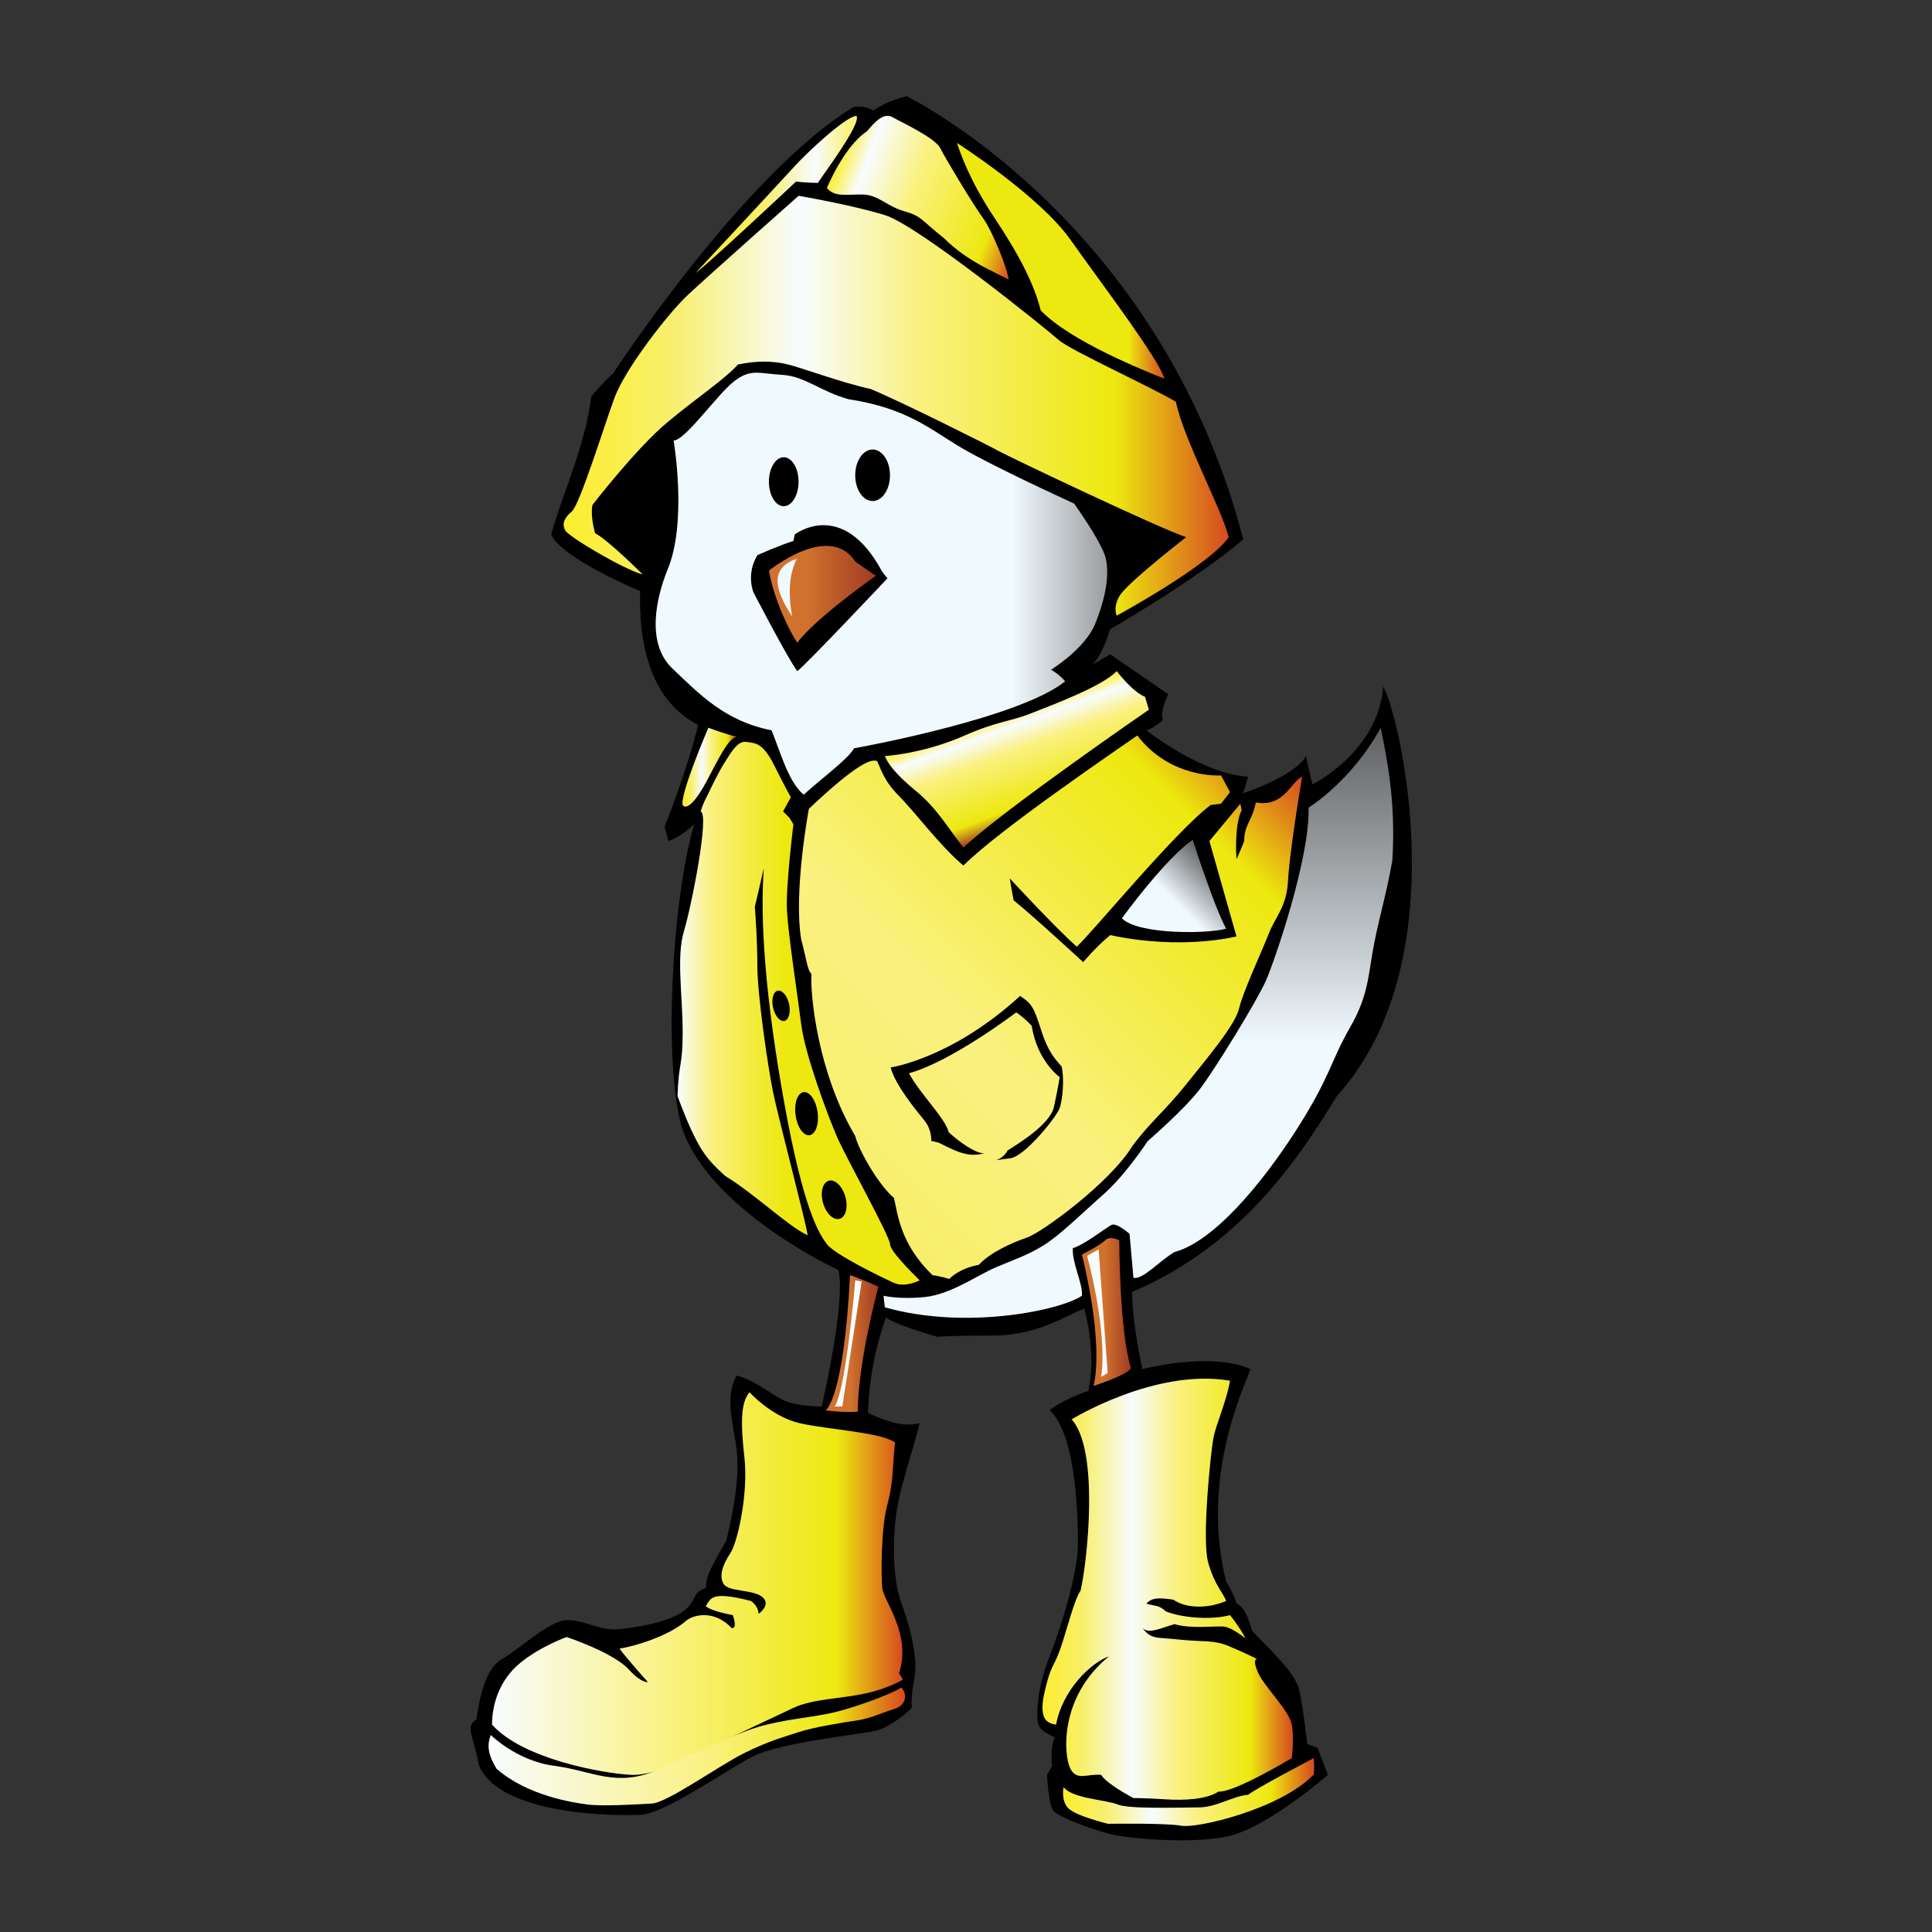
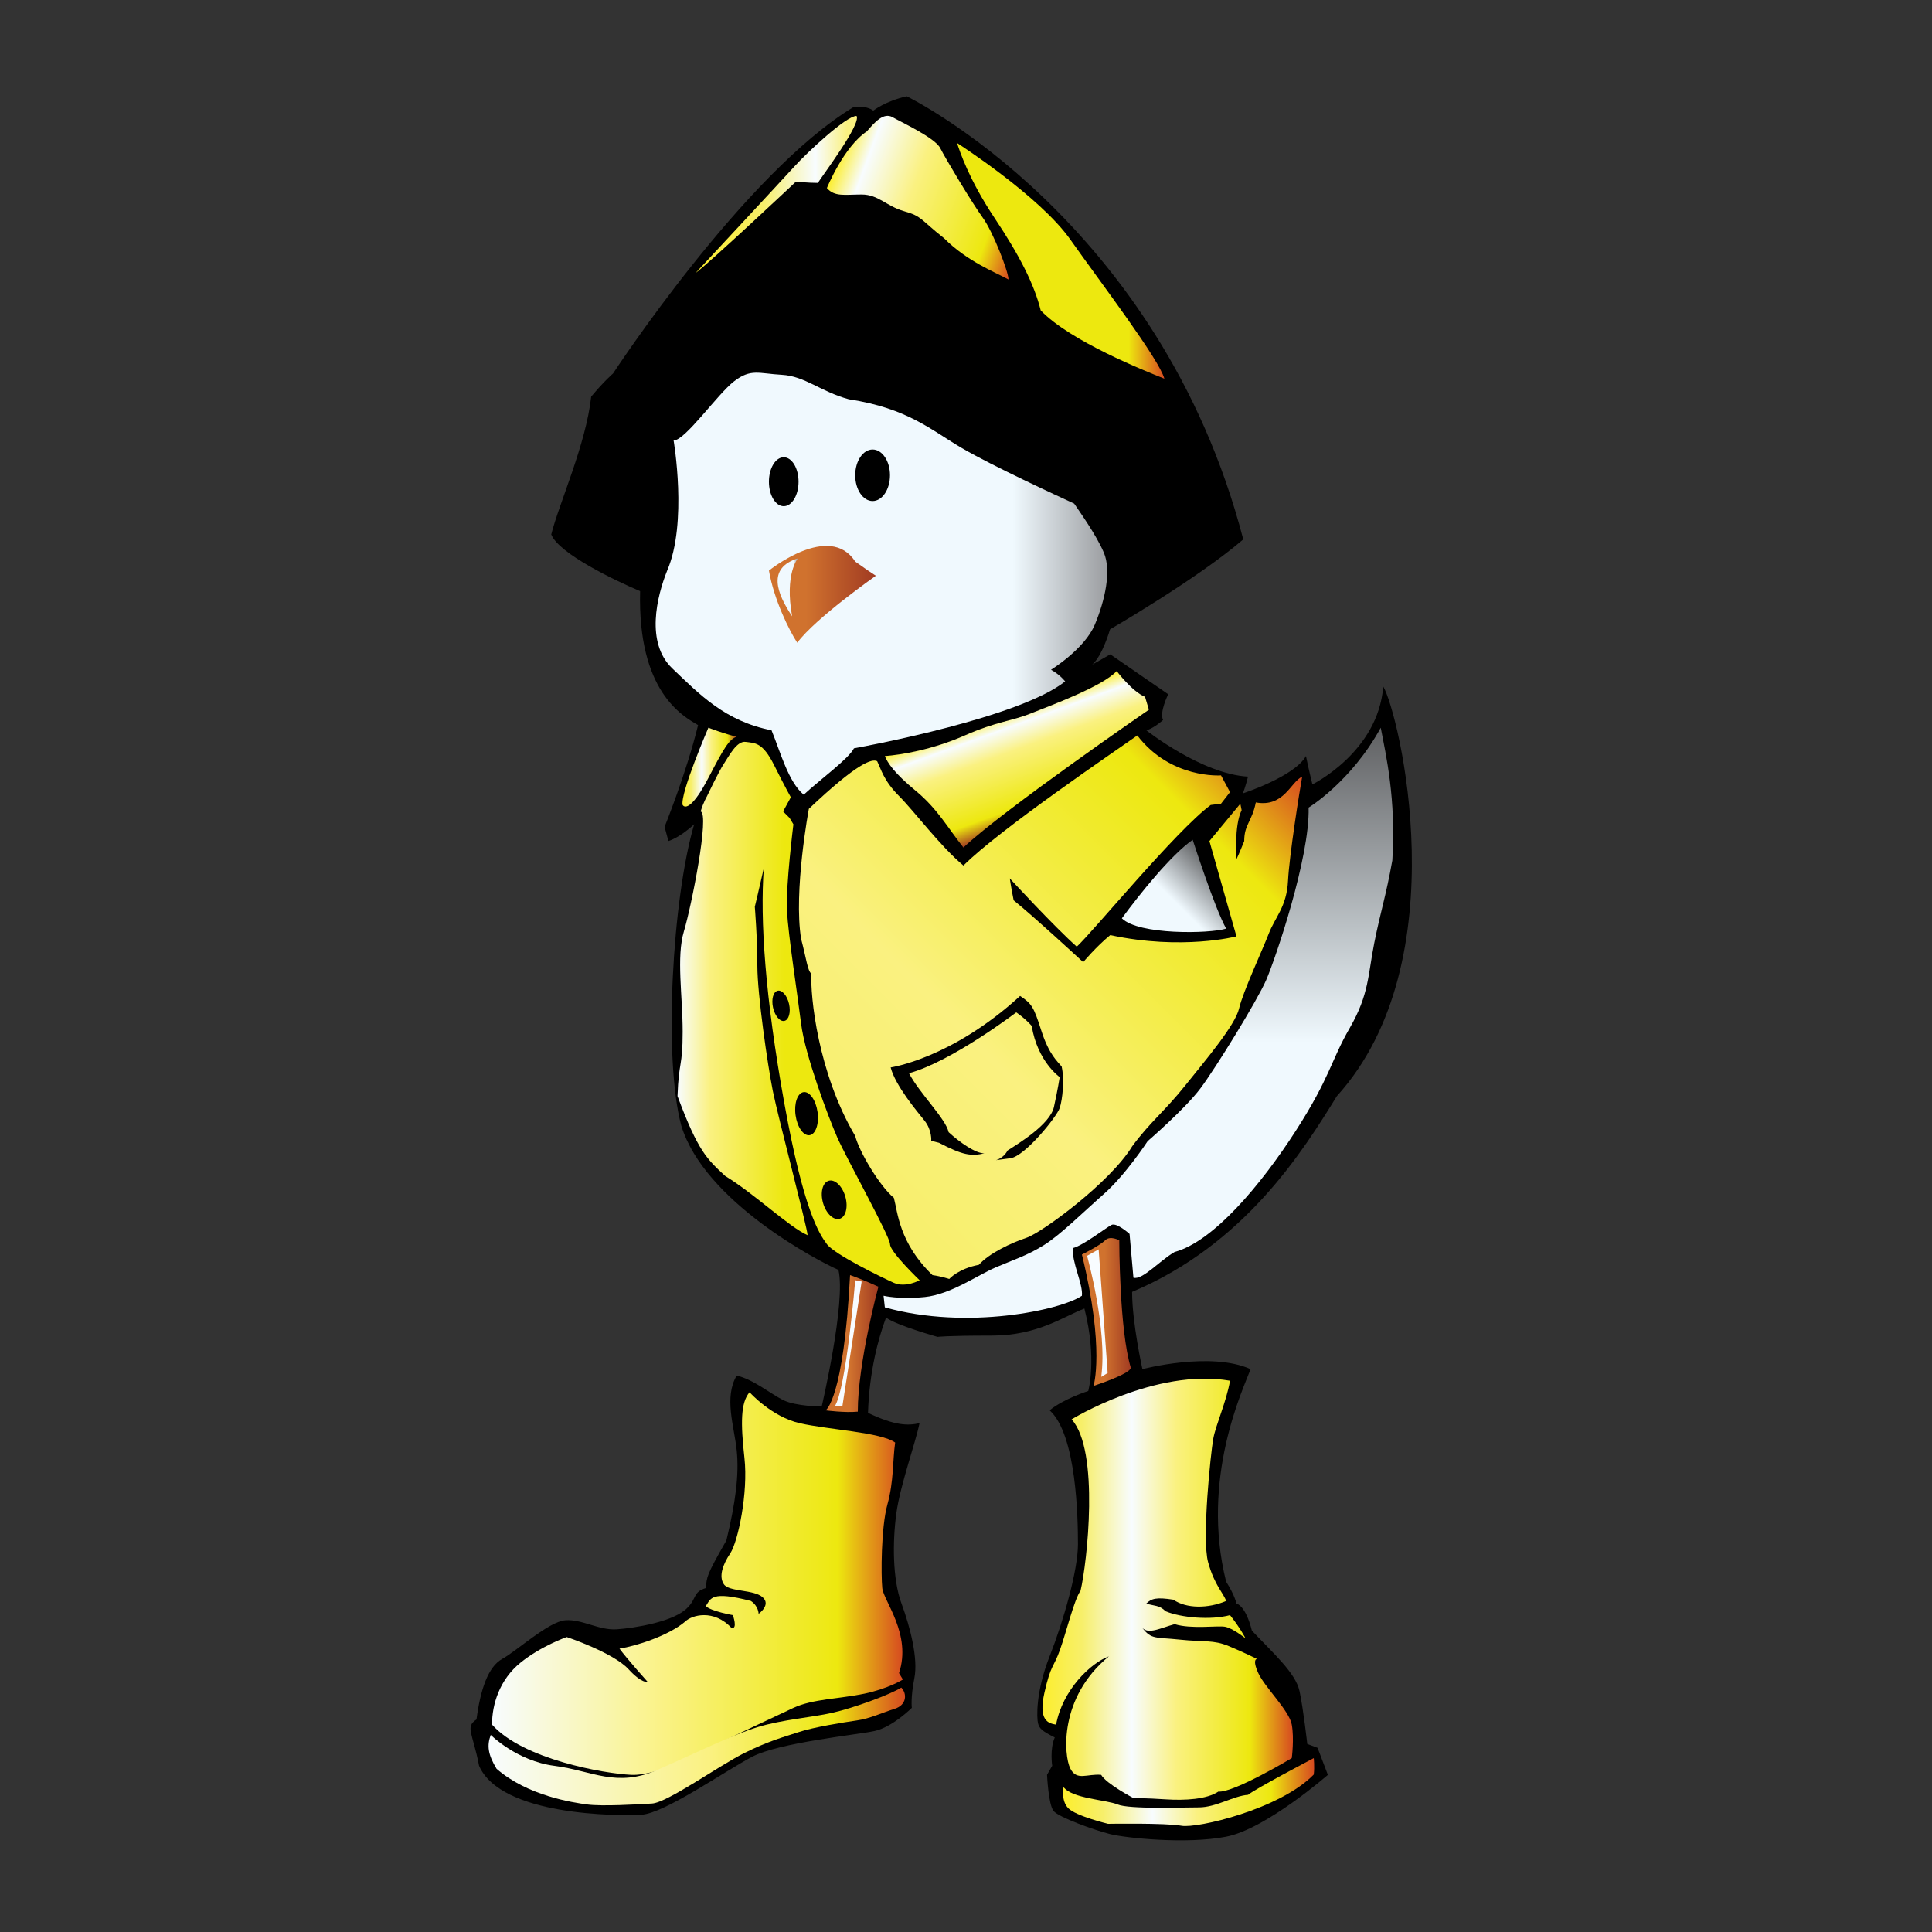
<svg xmlns="http://www.w3.org/2000/svg" enable-background="new 0 0 500 500" version="1.1" viewBox="0 0 500 500" xml:space="preserve">
  <rect x="0" y="0" width="500" height="500" fill="#333333" stroke="none" />
  <path d="m234.69 24.931s65.518 31.897 87.069 114.66c-12.069 10.345-34.483 23.276-34.483 23.276s-1.941 6.804-4.608 9.138l4.667-2.667 15 10.333s-2.334 4.667-1.334 6.667c-2.666 2.333-4.333 2.667-4.333 2.667s14.32 11.32 26.32 11.99c-0.666 2.667-1.333 4.333-1.333 4.333s13.33-4.33 16.33-9.66c0.667 3.333 1.667 7.333 1.667 7.333s16.999-8.333 18.333-25.333c4 6.667 19.666 71-12 106-8.666 14-23.667 38.334-53 50.667 0 8 2.667 20 2.667 20s17.667-4.666 28 0c-2 5.333-12.999 28.333-6.333 55 2.333 3.667 2.666 5.667 2.666 5.667s2.333 0.334 4 7c5.667 6 11.334 10.999 12.334 15.666s2 13.667 2 13.667l2.666 1 2.667 7s-15.999 14-26.333 16-26 0.333-30-0.667-13.334-4.334-14.667-6-1.68-9.35-1.68-9.35l1.334-2.333s-0.668-4.334 0.666-7.334c-3.333-1.666-4-2.332-4.333-3.666s-0.667-8.001 3-17.334 7.333-22.334 7.333-29-0.333-28.332-7.333-34.666c3.667-3 10-5 10-5s2.333-8.334-1-21.334c-5.333 2-12 7-24 7s-14 0.334-14 0.334-10.667-3-13.333-5c-2 5.333-4.333 13.999-4.667 24.666 7 3.334 10.333 3.334 13.333 2.667-1 5-5 15.999-6 23.333s-1 17.001 1.333 23.334 4.333 14.333 3.333 19.333-0.66 7.67-0.66 7.67-5 5-9.667 6-24.667 2.999-31.667 6.666-22.66 14.66-28.66 15-36.333 0.334-42-12.666c-1.667-8.667-3.667-10-0.667-12 1-7.667 3-13.667 6.667-15.667s12-9.667 16.333-10 8.67 2.67 13.34 2.34 15-1.999 18.333-5.666c2.333-2.334 1.334-4 4.667-5 0.333-3 0-3.001 5.333-12.334 2.333-9.666 3.334-17 2.667-23.333s-3.333-13.666 0-19.333c4.333 1 8.667 4.666 12 6.333s10 1.667 10 1.667 6.33-27.01 4.33-35.34c-5.333-2.333-34.667-17.666-40.667-37.333-4.667-17.333-2.333-58.667 3.333-78-4 3.667-6.667 4.333-6.667 4.333l-0.99-3.67s5.667-14 8.667-26.333c-4-2.333-15.667-8.667-15-34.667-6.333-2.667-21-9.667-23-14.667 2-8 9-23.333 10.333-35.667 3.333-4 5.667-6 5.667-6s34-52 62.333-69c3.667-0.333 5 1 5 1s3.04-2.465 8.69-3.729z" />
  <linearGradient id="k" x1="145.87" x2="318" y1="105" y2="105" gradientUnits="userSpaceOnUse">
    <stop stop-color="#FCEE2D" offset="0" />
    <stop stop-color="#F7EF6B" offset=".16" />
    <stop stop-color="#F8FCFF" offset=".356" />
    <stop stop-color="#FAF180" offset=".534" />
    <stop stop-color="#EDE80F" offset=".828" />
    <stop stop-color="#D64A20" offset="1" />
  </linearGradient>
-   <path d="m166.33 148.67s-9-9-12.333-10.667c-1.333-5-0.667-7.333-0.667-7.333s11.333-14.667 19.333-21.333 14.667-11 18.333-15c4.667-1 9-1 13 0s13.667 4.667 21.333 6.333c8 3.333 30.666 14.667 33 16s43 20.666 48.667 22.333c-3 2.333-15.666 12.333-17.333 15.333s-0.667 5-0.667 5 24-13 29-20.333c-2-7.667-11.667-25.333-13.667-35-5.32-3.33-27.32-13.333-30.32-16s-36.333-29.666-45-32.333-22.333-5-22.333-5-23.34 20.666-28.67 25.666-16.33 19.334-19 26.667-9 27.667-11 29.333-2.667 3.333-1.667 5 15 10 20 11.34z" fill="url(#k)" />
  <linearGradient id="h" x1="247.67" x2="301.33" y1="67.5" y2="67.5" gradientUnits="userSpaceOnUse">
    <stop stop-color="#EDE80F" offset=".828" />
    <stop stop-color="#D64A20" offset="1" />
  </linearGradient>
  <path d="m247.67 37s21.333 13.667 29.333 25 22.999 31 24.333 36c-5-2-24.334-9.667-32-17.667-1.666-6.667-5.333-14-12-24-6.66-10-9-17.333-9.66-19.333z" fill="url(#h)" />
  <linearGradient id="g" x1="216.89" x2="266" y1="40.717" y2="58.591" gradientUnits="userSpaceOnUse">
    <stop stop-color="#FCEE2D" offset="0" />
    <stop stop-color="#F8FCFF" offset=".141" />
    <stop stop-color="#FAF180" offset=".405" />
    <stop stop-color="#EDE80F" offset=".828" />
    <stop stop-color="#D64A20" offset="1" />
  </linearGradient>
  <path d="m214 48.667s4.333-10.667 10.333-14.667c2-2.333 4.333-5 6.667-3.667s11 5.333 12.333 8 8.333 14.333 11 18 6.667 14 6.667 16c-3.667-2-10.667-4.667-16.667-10.667-6.333-5-5.667-5.667-10.333-7s-6.667-4.333-11-4.333-7 0.667-9-1.666z" fill="url(#g)" />
  <linearGradient id="f" x1="180" x2="221.79" y1="50.334" y2="50.334" gradientUnits="userSpaceOnUse">
    <stop stop-color="#FCEE2D" offset="0" />
    <stop stop-color="#F7EF6B" offset=".423" />
    <stop stop-color="#F8FCFF" offset=".742" />
    <stop stop-color="#FAF180" offset=".939" />
  </linearGradient>
  <path d="m180 70.667s22.333-24 25.667-27.667 13.333-13 16-13c1.333 2-9 15.667-10 17.333-2.67 0-5.67-0.333-5.67-0.333s-22.33 21-26 23.667z" fill="url(#f)" />
  <linearGradient id="e" x1="169.68" x2="286.55" y1="151.06" y2="151.06" gradientUnits="userSpaceOnUse">
    <stop stop-color="#F0F9FE" offset=".791" />
    <stop stop-color="#9B9DA0" offset="1" />
  </linearGradient>
  <path d="m174.33 114s3.666 21.334-1.667 33.667c-2.66 6.66-5.66 18.66 1.34 25.33s13.667 13.667 25.667 16c2.33 5.67 4.33 13.33 8.33 16.67 4.333-4 11.667-9.333 13-12 3.667-0.667 43.001-8 54.667-17.333-1.667-2-3.667-3-3.667-3s8.666-5.333 11.333-11.667 4.334-14 2.334-18.667-6.334-10.667-7.667-12.667c-4.333-2-21-9.667-29-14.333s-14-10.333-29.333-12.667c-7.333-2-11.333-6-17.333-6.333s-8-1.666-12.333 1.667-12.67 15.336-15.67 15.336z" fill="url(#e)" />
  <linearGradient id="d" x1="261.14" x2="271.18" y1="183.81" y2="211.38" gradientUnits="userSpaceOnUse">
    <stop stop-color="#FCEE2D" offset="0" />
    <stop stop-color="#F8FCFF" offset=".141" />
    <stop stop-color="#FAF180" offset=".35" />
    <stop stop-color="#EDE80F" offset=".828" />
    <stop stop-color="#A13B22" offset="1" />
  </linearGradient>
  <path d="m289 173.67s3.999 5.333 7.333 6.667l1 3.333s-37.333 25.667-48 35.667c-4-5-6.667-10-12.333-14.667s-7.333-7.333-8-9c4.333-0.333 12.333-1.667 20.667-5.333s12-3.667 17-5.667 18.66-7 22.33-11z" fill="url(#d)" />
  <linearGradient id="c" x1="176.62" x2="190.67" y1="198.54" y2="198.54" gradientUnits="userSpaceOnUse">
    <stop stop-color="#FCEE2D" offset="0" />
    <stop stop-color="#F7EF6B" offset=".16" />
    <stop stop-color="#F8FCFF" offset=".356" />
    <stop stop-color="#FAF180" offset=".534" />
    <stop stop-color="#EDE80F" offset=".828" />
    <stop stop-color="#A13B22" offset="1" />
  </linearGradient>
  <path d="m183.33 188.33s-7.334 17-6.667 20c0.667 1 2.667 0.667 6.667-7s5.333-10 7.333-10.667c-2.99-0.66-7.33-2.33-7.33-2.33z" fill="url(#c)" />
  <linearGradient id="b" x1="175.33" x2="238" y1="262.22" y2="262.22" gradientUnits="userSpaceOnUse">
    <stop stop-color="#F8FCFF" offset="0" />
    <stop stop-color="#FAF180" offset=".135" />
    <stop stop-color="#EDE80F" offset=".442" />
  </linearGradient>
  <path d="m183 206s3-6.333 4.333-8.333 3.333-6 5.667-5.667 4.333 0 7.333 6 4.333 8.333 4.333 8.333l-2 3.667 1.667 1.667 1 1.667s-2 16-1.667 22.333 2.67 21.33 3.67 29.33 7 24.001 9.333 29.334 13.67 25.67 13.67 27.67 7.667 9.334 7.667 9.334-3.667 1.999-6.667 0.666-15.33-7.33-17.33-10-6-8.666-11-36.333-6.333-47.667-5.333-61c-1.667 7.333-2.333 10-2.333 10s0.66 8 0.66 15.33 2.667 25.668 4 32.334 9 35.666 9 37.333c-4.667-2-13.667-10.666-21.333-15.333-4.667-4.334-7-6.334-12.333-20.667 0.333-9.333 1.333-7.334 1.333-16.667s-1.67-19.32 0.33-25.99 6.667-30.333 4.333-31c0.67-2.33 1.67-4 1.67-4z" fill="url(#b)" />
  <linearGradient id="a" x1="208.08" x2="320.42" y1="296.76" y2="184.42" gradientUnits="userSpaceOnUse">
    <stop stop-color="#F7EF6B" offset="0" />
    <stop stop-color="#FAF180" offset=".319" />
    <stop stop-color="#EDE80F" offset=".828" />
    <stop stop-color="#D64A20" offset="1" />
  </linearGradient>
  <path d="m209.33 209.33s-4 21.333-2 33.667c1.333 5 1.667 8.333 2.667 9-0.333 5.667 1.667 25.666 11.333 42 1 4 6.333 13 10 16 1 3.667 1.333 11.666 10 20 2.333 0.334 4.333 1 4.333 1s2.333-2.666 7.667-3.666c2.667-3 8.334-5.666 12.334-7s21.67-14.33 27.34-23.66c4.667-6.333 8.334-9.001 13.667-15.667s13-15.667 14-20 5.999-15 7.666-19.333 4.666-7 5-13.667 3-23.333 3.667-27c-3 1.333-4.667 8-12 6.667-1 5-3 5.667-3 10-1.333 3.333-2 4.667-2 4.667s-0.667-8.667 1.333-12.667l-0.34-1.67-8 9.667 7 24.667s-14.001 3.667-32.667-0.333c-3.666 3-7 7-7 7s-13-12-18-16c-0.666-3.333-1-5.667-1-5.667s11.67 12.66 17.34 17.66c4.333-4 25.666-30 34.666-36.667l2.66-0.33 2.333-3-2.33-4.33s-13.001 1-21.667-10.333c-5.666 4-35.666 24.333-45 33.667-6-5-12.667-14-16.667-18s-4.66-7.01-5.66-9.01c-1.33-0.67-5 0.33-17.67 12.33z" fill="url(#a)" />
  <linearGradient id="u" x1="294.61" x2="294.61" y1="341.04" y2="188.33" gradientUnits="userSpaceOnUse">
    <stop stop-color="#F0F9FE" offset=".466" />
    <stop stop-color="#5F6062" offset="1" />
  </linearGradient>
  <path d="m338.67 209s10.999-6.667 18.666-20.667c1.334 7 4 18.333 3 34.333-1.666 9.333-2.999 12.999-4.666 21.333s-1.334 13.333-6.334 22-5 12.667-14 26.667-21.34 28.67-31.34 31.34c-4 2.334-8.334 7.334-10.667 6.667l-1-11.333s-3.332-3.001-4.666-2.334-7.333 5.333-10 6c-0.334 3.667 2.666 9.334 2.333 12.334-5.333 3.666-29.667 9-51 3l-0.333-3s4 1 10.667 0.333 13.67-5.67 18.34-7.67 8-2.999 12.333-5.666 10-8.33 15.67-13.33 11.33-13.67 11.33-13.67 9.667-8.334 13.667-13.667 14.667-22.667 17-28c2.33-5.33 11.33-31.66 11-44.66z" fill="url(#u)" />
  <linearGradient id="t" x1="280" x2="292.67" y1="339.54" y2="339.54" gradientUnits="userSpaceOnUse">
    <stop stop-color="#D0722E" offset=".466" />
    <stop stop-color="#A13B22" offset="1" />
  </linearGradient>
  <path d="m280 324.67s4.667-2.334 6-3.667 3.667 0 3.667 0 0 23.333 3 33c-0.334 1.667-9.667 4.667-9.667 4.667s3-9.34-3-34z" fill="url(#t)" />
  <linearGradient id="s" x1="213.67" x2="227.33" y1="347.71" y2="347.71" gradientUnits="userSpaceOnUse">
    <stop stop-color="#D0722E" offset=".466" />
    <stop stop-color="#A13B22" offset="1" />
  </linearGradient>
  <path d="m227.33 333s-5.333 19.668-5.333 32.334c-3.333 0.333-8.333-0.334-8.333-0.334s4.667-2.667 6.333-35c3 1 7.33 3 7.33 3z" fill="url(#s)" />
  <linearGradient id="r" x1="269.81" x2="334.63" y1="411.29" y2="411.29" gradientUnits="userSpaceOnUse">
    <stop stop-color="#FCEE2D" offset="0" />
    <stop stop-color="#F7EF6B" offset=".16" />
    <stop stop-color="#F8FCFF" offset=".356" />
    <stop stop-color="#FAF180" offset=".534" />
    <stop stop-color="#EDE80F" offset=".828" />
    <stop stop-color="#D64A20" offset="1" />
  </linearGradient>
  <path d="m277.33 367.33s21.666-13.333 41-10c-1 5.667-3.666 11.333-4.333 15s-2.999 26-1.333 32 3.999 8 4.666 10c-4.666 2-10.332 2.001-13.666-0.333-4.334-0.667-5.666-0.333-7 1 2 0.666 3.334 0.334 5 2 4 1.666 11.666 2.334 16.666 1 2.667 3.333 4 6 4 6s-3.333-2.666-5.333-3-8.667 0.666-13-0.667c-3.667 1-6.666 2.667-8.333 1 2.333 3 3.332 2.333 9.666 3s8.65 0.01 12.65 1.67 7.333 3.333 7.333 3.333-1.332 1e-3 0.334 3.667 7.999 9.666 8.666 13.333 0 8.667 0 8.667-15 8.999-19 8.666c-3 2-8.666 2.333-13.666 2s-8.334-0.333-8.334-0.333-7-3.667-8.333-6c-3.667-0.333-6.333 1.666-8-1.667s-3-18.334 10-29c-4.667 1.667-12.001 8.667-13.667 17.667-2-0.333-4.667-0.999-3-8.333s2.333-6.333 4-11 3.668-13.001 5.334-15.334c1.67-7.01 5.01-36.35-2.33-44.35z" fill="url(#r)" />
  <linearGradient id="q" x1="127.33" x2="233.67" y1="409.84" y2="409.84" gradientUnits="userSpaceOnUse">
    <stop stop-color="#F8FCFF" offset="0" />
    <stop stop-color="#FAF285" offset=".417" />
    <stop stop-color="#EDE80F" offset=".841" />
    <stop stop-color="#D64A20" offset="1" />
  </linearGradient>
  <path d="m194 360.33s5.667 6.333 13 8 21 2.333 24.667 5c-0.667 4.667-0.333 10-2 16s-1.666 18.334-1.333 21.667 7.666 12 4.333 22l1 1.666s-3.667 2.334-10 3.667-13.333 1.334-18.333 3.667-17 7.999-20.333 9.666-14.667 8-21.667 7.667-28-4-36-13c0-5.333 2-11.667 7.333-16s12-6.667 12-6.667 12 4.001 16 8.334c3.333 3.666 5 3.333 5 3.333s-5.67-6.34-7.34-8.67c4.333-0.666 12.667-3.334 17-7 1.667-1.666 7.333-3.333 12 1.667 1.667 0.333 0.333-3.333 0.333-3.333s-5.667-1.001-7-2.334c1.333-2 1.334-4 11.667-1.333 2 1.333 2 3.333 2 3.333s3.333-2.333 1-4.333-8.667-1.333-10-3.333-0.333-5 1.667-8 4.667-15.667 3.667-24.667-1-14.35 1.33-17.02z" fill="url(#q)" />
  <linearGradient id="p" x1="216" x2="223" y1="347.67" y2="347.67" gradientUnits="userSpaceOnUse">
    <stop stop-color="#F8FCFF" offset="0" />
    <stop stop-color="#F8FCFF" offset="1" />
  </linearGradient>
  <path d="m221.33 331.33s-2.333 28.332-5.333 32.666h2l5-32.333-1.67-0.34z" fill="url(#p)" />
  <linearGradient id="o" x1="281.33" x2="286.67" y1="339.83" y2="339.83" gradientUnits="userSpaceOnUse">
    <stop stop-color="#F8FCFF" offset="0" />
    <stop stop-color="#F8FCFF" offset="1" />
  </linearGradient>
  <path d="m281.33 325s5.332 19.001 3.666 31.334l1.667-1-2.333-32-3.01 1.67z" fill="url(#o)" />
  <linearGradient id="n" x1="297.09" x2="316.43" y1="244.43" y2="225.09" gradientUnits="userSpaceOnUse">
    <stop stop-color="#F0F9FE" offset=".466" />
    <stop stop-color="#5F6062" offset="1" />
  </linearGradient>
  <path d="m308.67 217.33s5.666 17.667 8.666 23c-4.333 1.333-22.667 1.667-27-2.667 4.66-6.33 12.66-16.33 18.33-20.33z" fill="url(#n)" />
-   <path d="m196 143.67s6-2.667 9.333-3.667l0.333-1.667s12.34-9.66 22.67 9.67l1.333 1.667s-22 23.333-23.333 24c-2.33-3-11.33-20.34-11.33-20.34s-2-4.66 1-9.66z" />
  <linearGradient id="m" x1="199" x2="226.67" y1="153.8" y2="153.8" gradientUnits="userSpaceOnUse">
    <stop stop-color="#D0722E" offset=".35" />
    <stop stop-color="#A13B22" offset="1" />
  </linearGradient>
  <path d="m199 147.67s15.667-12.667 22.333-2.333l3.333 2.333 2 1.333s-15.666 11-20.333 17.333c-2-3-6-11-7.33-18.66z" fill="url(#m)" />
  <linearGradient id="l" x1="201.24" x2="206.5" y1="152" y2="152" gradientUnits="userSpaceOnUse">
    <stop stop-color="#F0F9FE" offset=".791" />
    <stop stop-color="#9B9DA0" offset="1" />
  </linearGradient>
  <path d="m206.5 144.5s-3.5 4-1.5 15c-4-6-6.5-12.5 1.5-15z" fill="url(#l)" />
  <ellipse cx="225.83" cy="123" rx="4.5" ry="6.667" />
  <ellipse cx="202.83" cy="124.67" rx="3.833" ry="6.333" />
  <linearGradient id="j" x1="275.11" x2="340.11" y1="463.79" y2="463.79" gradientUnits="userSpaceOnUse">
    <stop stop-color="#FCEE2D" offset="0" />
    <stop stop-color="#F7EF6B" offset=".16" />
    <stop stop-color="#F8FCFF" offset=".356" />
    <stop stop-color="#FAF180" offset=".534" />
    <stop stop-color="#EDE80F" offset=".828" />
    <stop stop-color="#D64A20" offset="1" />
  </linearGradient>
  <path d="m275.25 462.5s-0.75 3.5 1.25 5.5 10.25 4 10.25 4 15-0.25 19 0.5 25.5-4.25 34.25-13.25c0.25-2 0-4.25 0-4.25s-15.25 8-17 9.5c-3.75 0.25-8.25 3.25-12.75 3.25s-18 0.5-21-0.75-11.75-1.5-14-4.5z" fill="url(#j)" />
  <linearGradient id="i" x1="126.44" x2="234.22" y1="451.98" y2="451.98" gradientUnits="userSpaceOnUse">
    <stop stop-color="#F8FCFF" offset="0" />
    <stop stop-color="#FAF180" offset=".534" />
    <stop stop-color="#EDE80F" offset=".828" />
    <stop stop-color="#D64A20" offset="1" />
  </linearGradient>
  <path d="m127 449s6.75 6.75 16.5 8 16 5.75 26.75 1 19.25-9 25.75-11 14-2.5 19.5-3.75 15-4.75 17.75-6.5c1.5 1.5 1.5 4.5-1.75 5.5s-6.25 2.5-9.75 3-11.25 1.75-15 3-7.75 2.25-14.25 5.5-19.75 12.75-23.75 13-13 0.75-16.75 0.25-15.5-2.25-23.5-9.25c-2.25-3.75-2.5-6-1.5-8.75z" fill="url(#i)" />
  <path d="m230.5 276.25s15.75-2.25 33.5-18.5c3 2 3.5 2.75 5.5 9s4.25 8 5.25 9.25c0.75 3.25 0.25 8.5-0.5 10.75s-9 12.5-12.75 13-3.75 0.5-3.75 0.5 2-0.5 3-2.5c2.75-1.75 11-6.75 12-11.25s1.5-7.75 1.5-7.75-5.75-4-7.25-13.25c-1.75-2-4-3.5-4-3.5s-16.75 12.75-27.75 15.75c2.75 5.25 9.5 11.75 10.25 15.25 3 2.75 7 5.5 9.25 5.5-3.5 0.75-5.5 0.5-11.75-2.75l-2-0.5s0.25-2.75-1.75-5.25-7.5-9-8.75-13.75z" />
  <ellipse transform="matrix(.976 -.217 .217 .976 -51.734 50.185)" cx="202.25" cy="260.25" rx="2.125" ry="4" />
  <ellipse transform="matrix(.991 -.137 .137 .991 -37.475 31.268)" cx="208.62" cy="288.12" rx="2.875" ry="5.625" />
  <ellipse transform="matrix(.961 -.275 .275 .961 -77.11 71.396)" cx="216" cy="310.62" rx="3" ry="5.124" />
</svg>